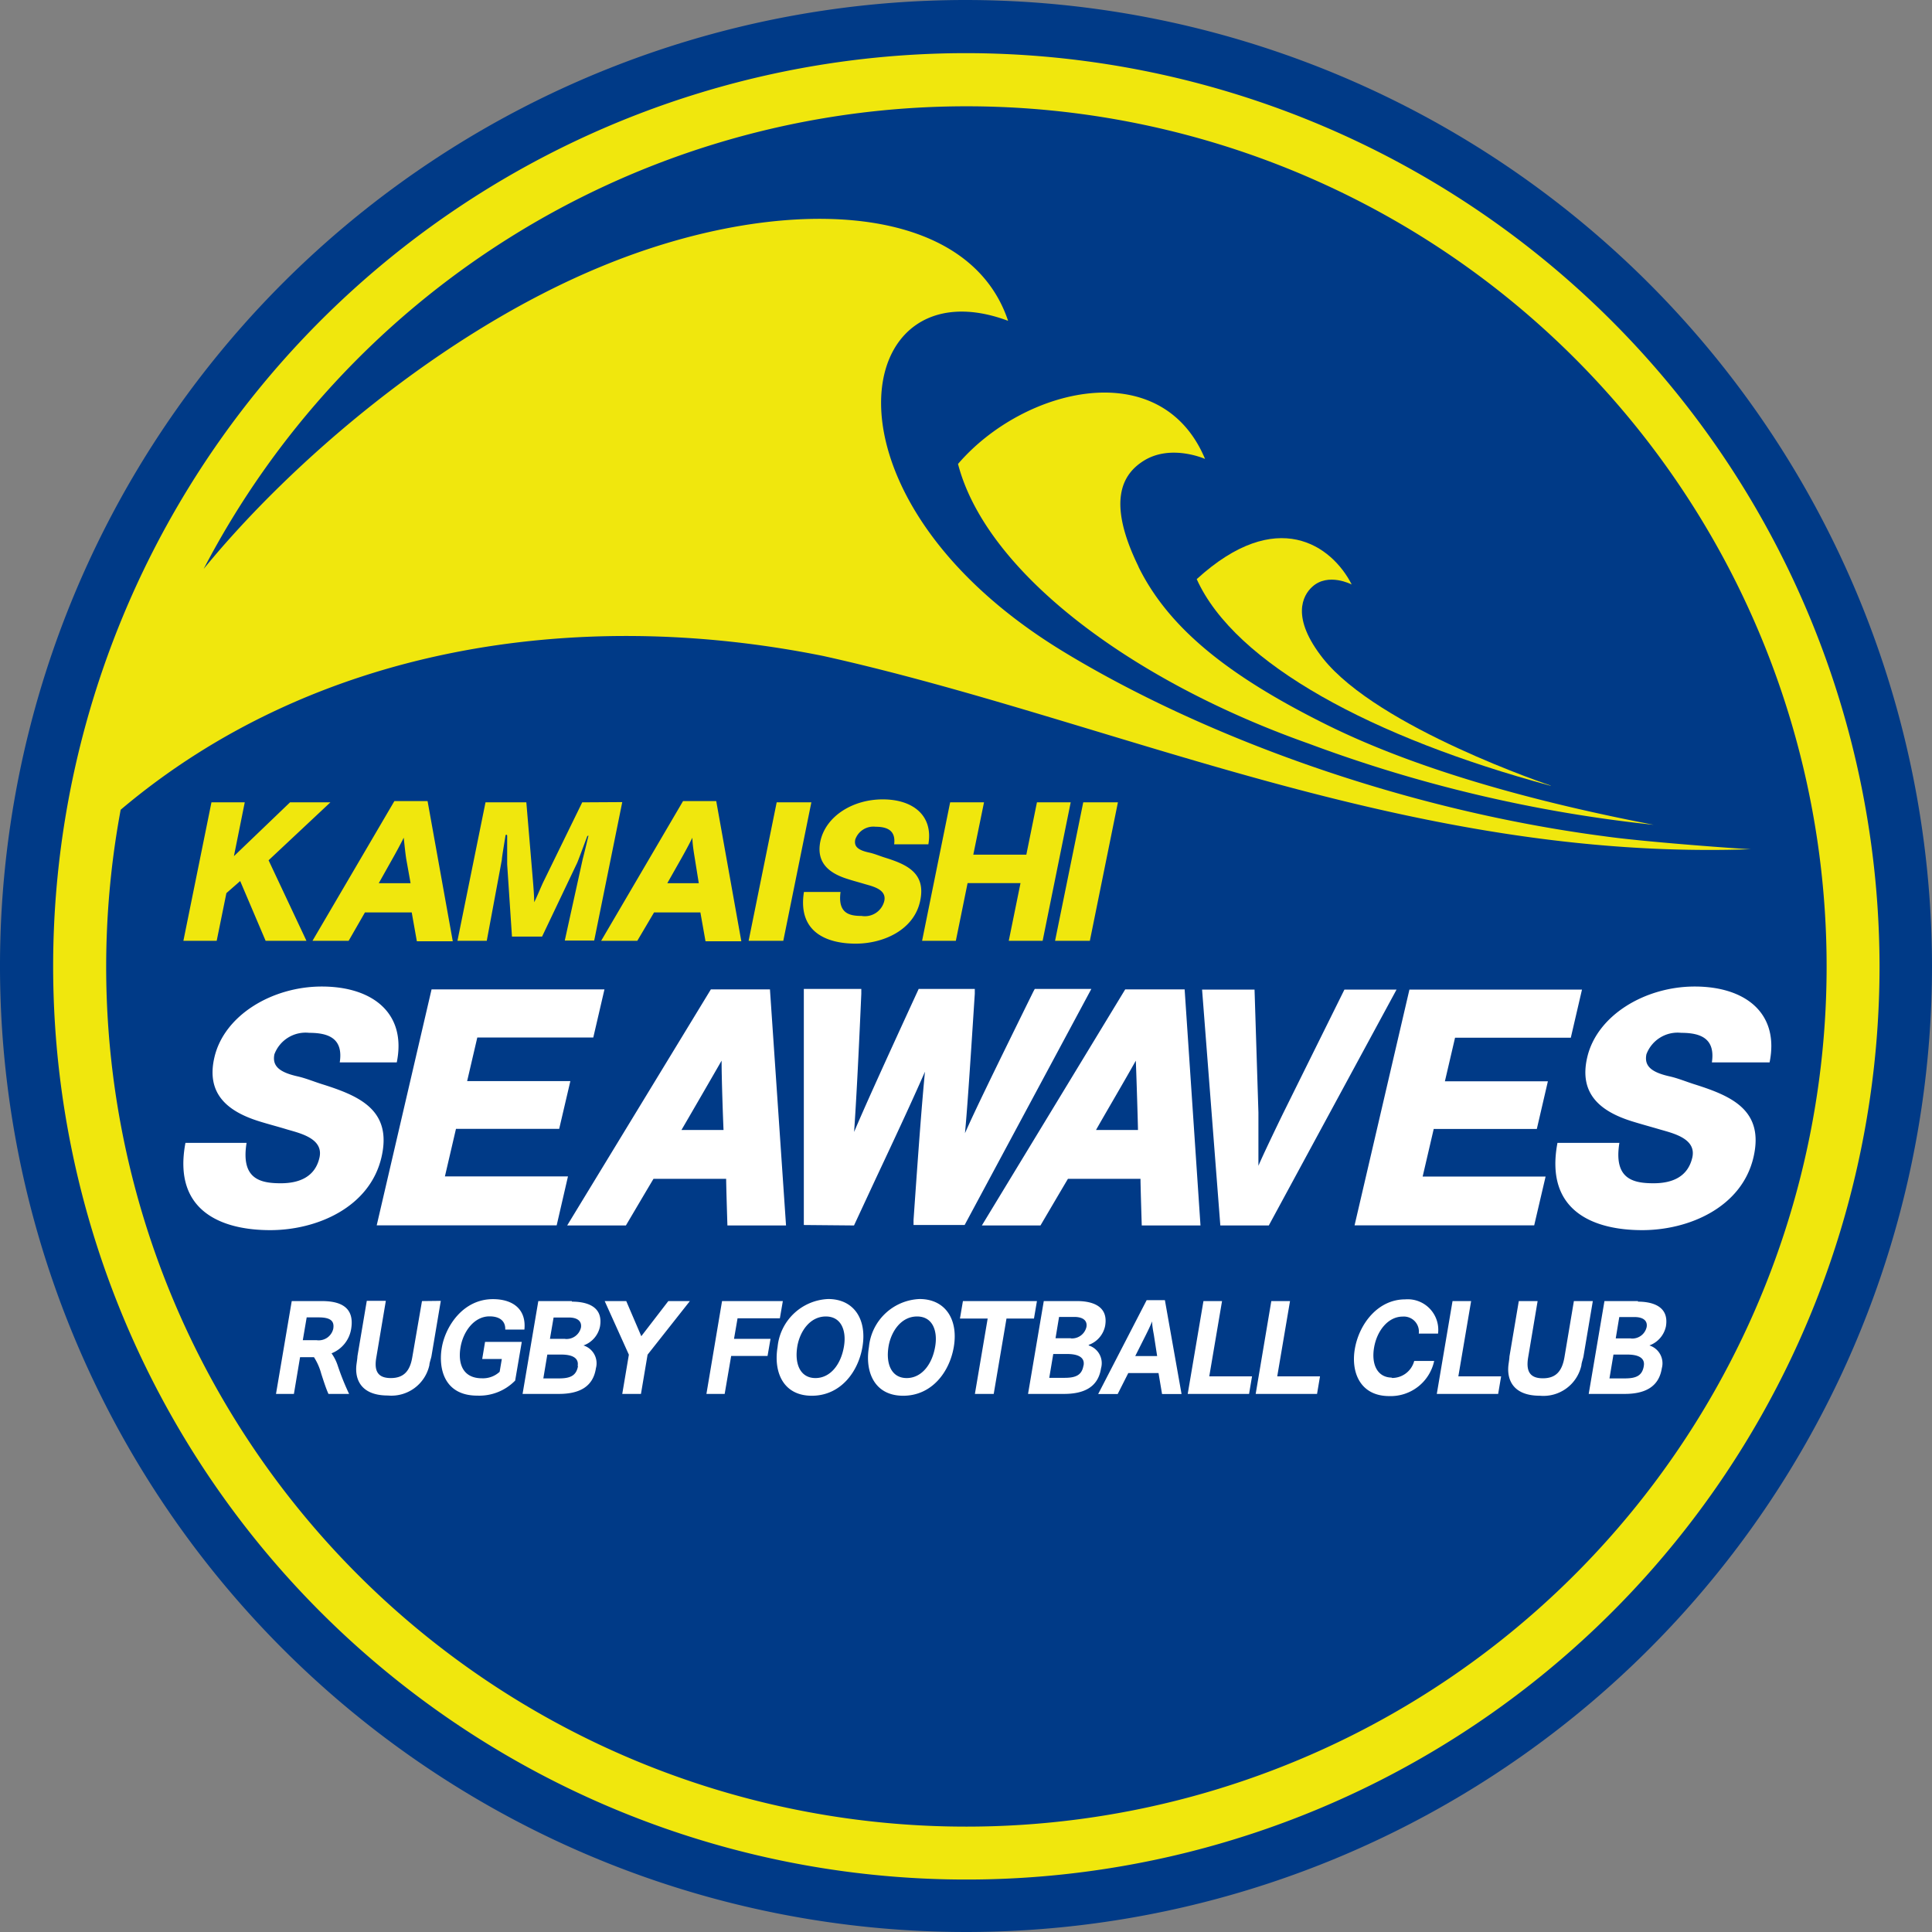
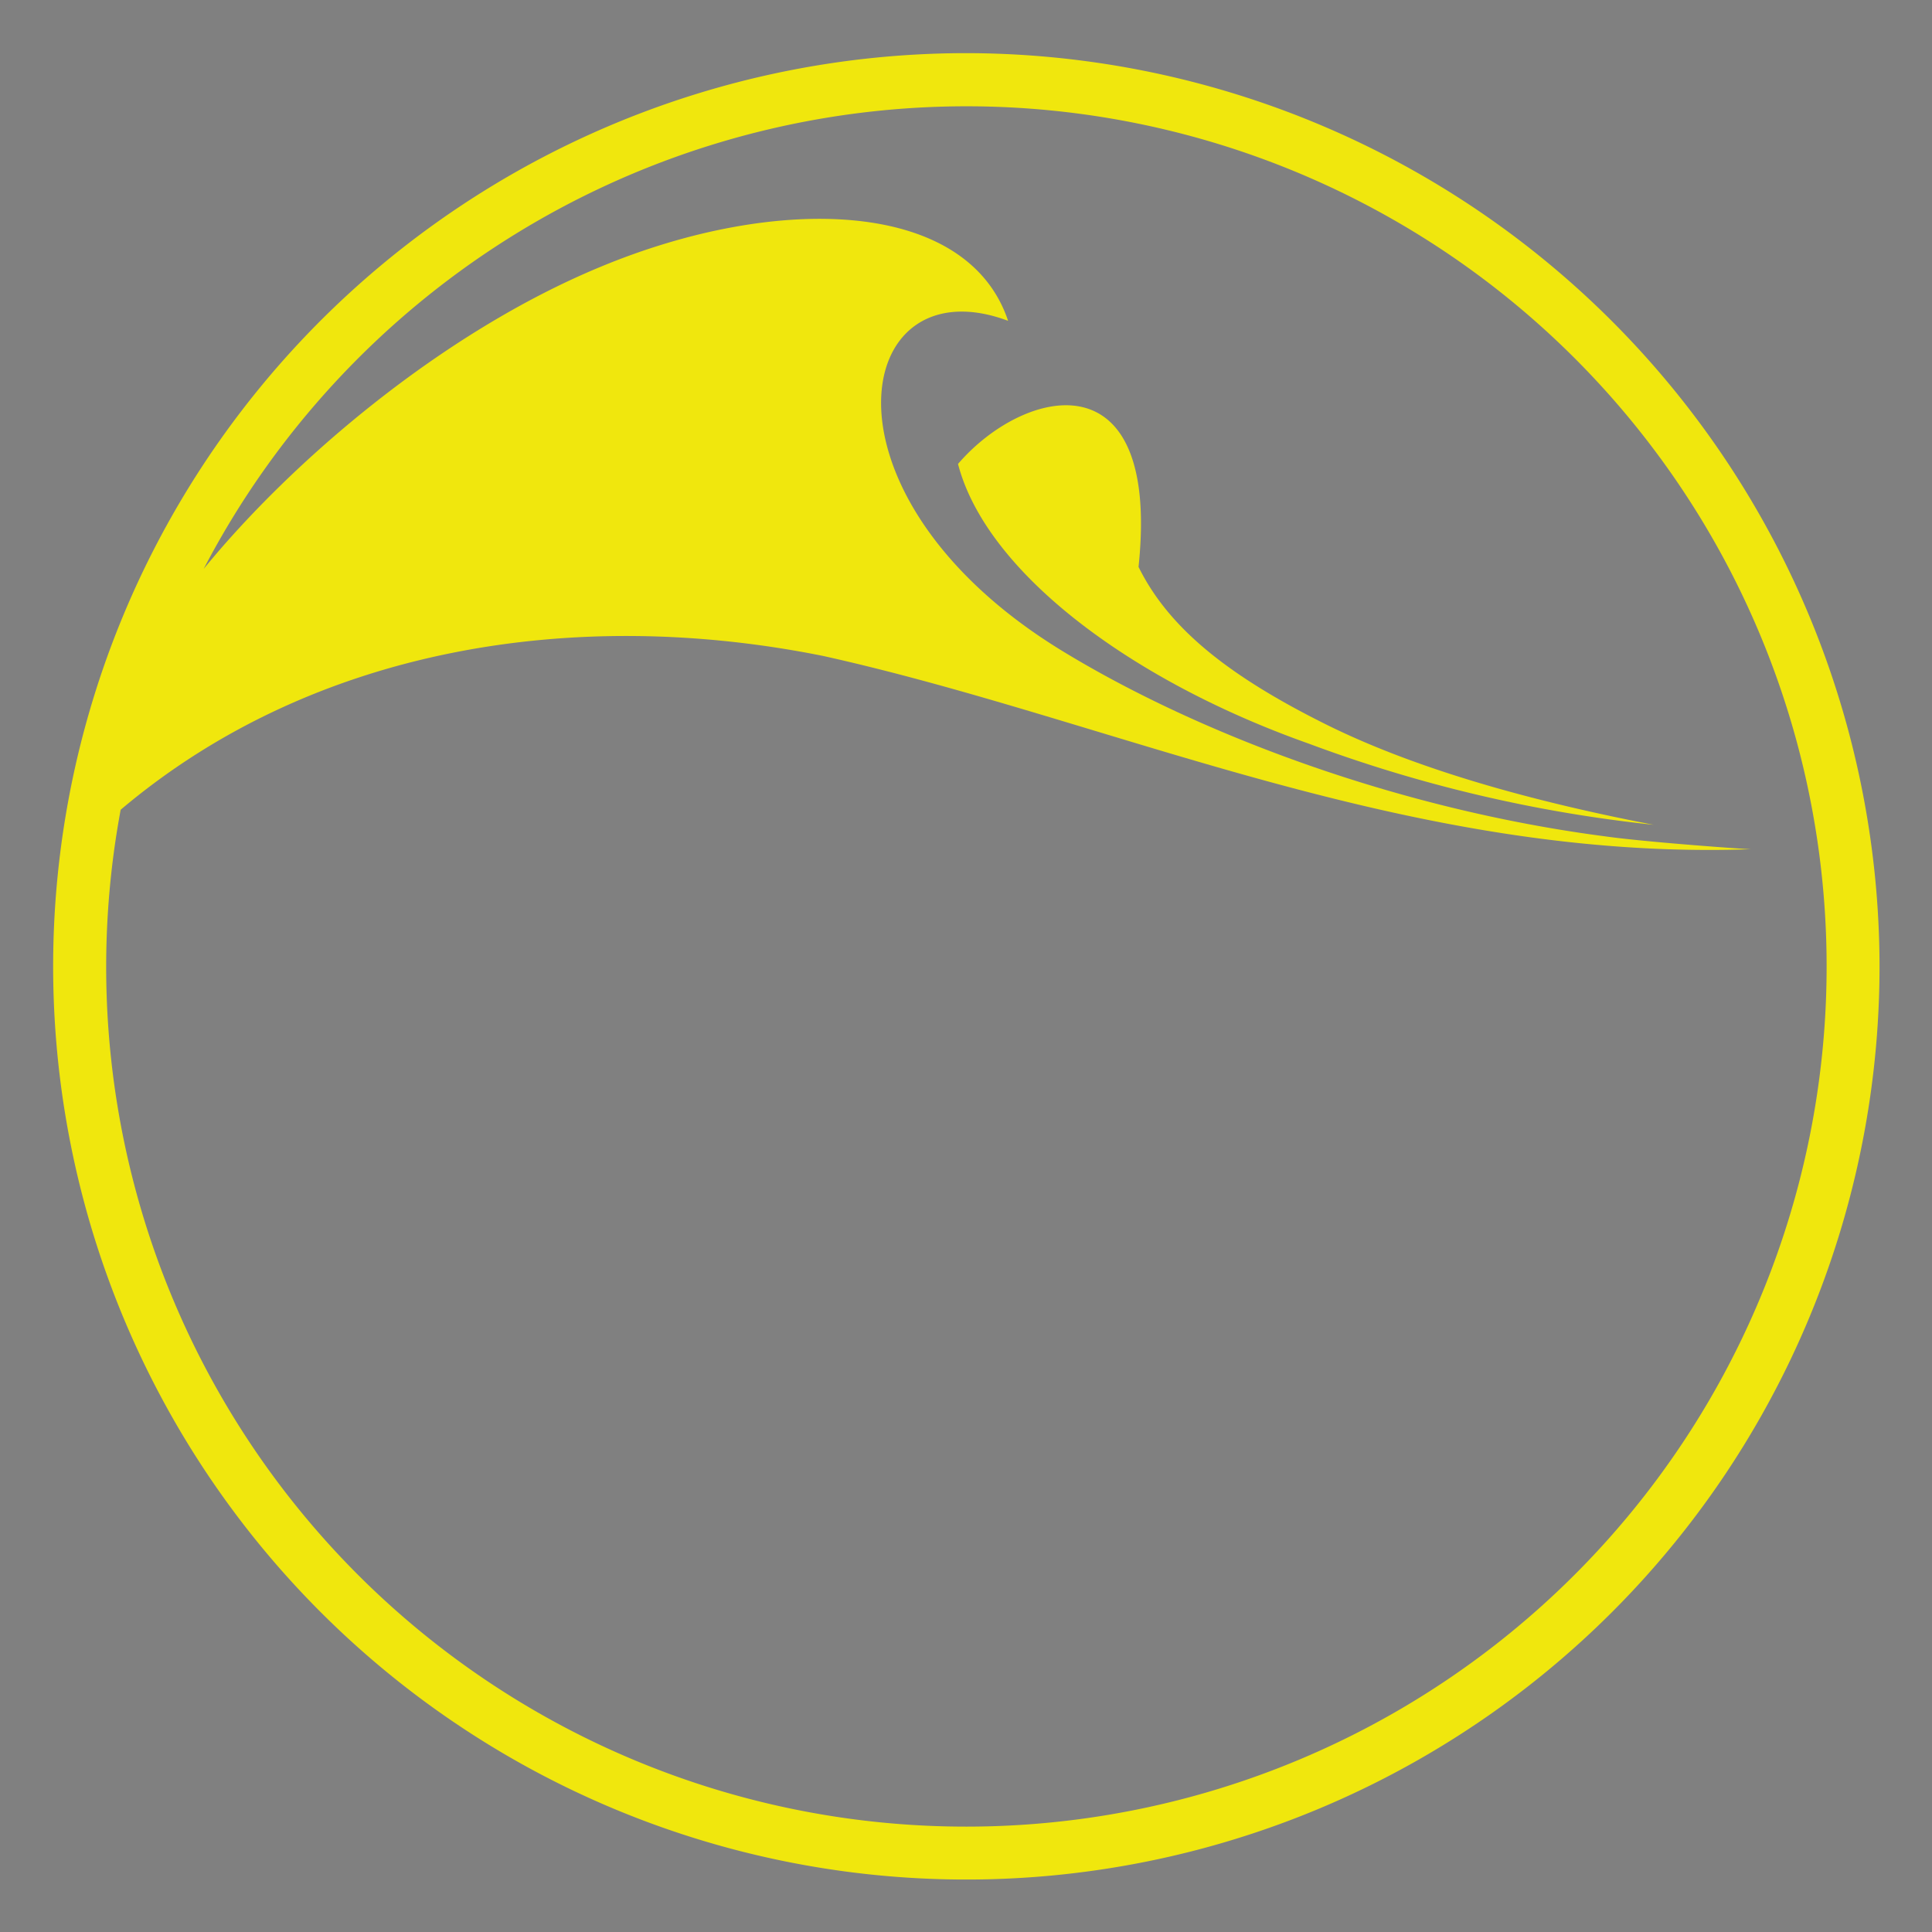
<svg xmlns="http://www.w3.org/2000/svg" viewBox="0 0 169.4 169.4">
  <rect x="0" y="0" width="169.4" height="169.4" fill="#808080" stroke="none" />
  <defs>
    <style>.cls-2{fill:#fff}.cls-3{fill:#f0e70d}</style>
  </defs>
  <g id="レイヤー_2" data-name="レイヤー 2">
    <g id="レイヤー_1-2" data-name="レイヤー 1">
-       <path d="M84.71 0a84.7 84.7 0 1084.69 84.71A84.79 84.79 0 0084.71 0" fill="#003a87" />
-       <path class="cls-2" d="M33.45 101.46c.95-4.11-1.92-5.35-5.09-6.36-.79-.24-1.53-.56-2.3-.73-1.62-.37-2.2-.93-2-1.93a2.92 2.92 0 013.05-1.88c1.73 0 3 .51 2.68 2.59h5c.87-4.28-2.08-6.65-6.58-6.65-4.32 0-8.55 2.5-9.41 6.21-.76 3.25 1.23 4.76 3.9 5.6.83.26 1.69.48 2.5.73 1.18.34 3.19.81 2.81 2.47s-1.74 2.24-3.39 2.24c-1.83 0-3.51-.39-3-3.54h-5.36c-1.15 6.09 3.33 7.65 7.43 7.65s8.74-2 9.76-6.4M48.81 107.44l.99-4.29H39.01l.97-4.17h9.05l.98-4.19h-9.05l.89-3.82h10.17l.98-4.22H37.84l-4.81 20.69h15.78zM111.25 107.45l11.2-20.68h-4.57l-5.34 10.78c-.61 1.25-1.84 3.81-2.2 4.67v-4.67L110 86.77h-4.6l1.6 20.68zM134.52 107.44l1-4.28h-10.78l.97-4.17h9.04l.97-4.18h-9.03l.89-3.82h10.15l.98-4.22h-15.13l-4.81 20.67h15.75zM155.16 93.15c.87-4.28-2.08-6.65-6.57-6.65-4.32 0-8.56 2.5-9.42 6.21-.76 3.25 1.23 4.76 3.9 5.6.83.26 1.69.49 2.5.73 1.18.34 3.2.81 2.81 2.47s-1.73 2.24-3.39 2.24c-1.83 0-3.51-.39-3-3.54h-5.43c-1.15 6.09 3.33 7.65 7.43 7.65s8.74-2 9.76-6.4c.95-4.11-1.92-5.35-5.09-6.36-.78-.24-1.52-.56-2.3-.73-1.62-.37-2.2-.93-2-1.93a2.92 2.92 0 013.05-1.88c1.73 0 3 .51 2.69 2.59zM54.88 107.45s2.2-3.73 2.42-4.09h6.37c0 .63.11 4.09.11 4.09h5.14l-1.41-20.7h-5.18l-12.6 20.7zM63.27 93c0 1.74.14 5.45.17 6.08h-3.69c.51-.87 2.63-4.53 3.52-6.08M74.88 107.45l1.93-4.15c2.35-5 3.35-7.19 4.29-9.33-.26 2.76-.49 5.65-1 13v.44h4.48l11.11-20.7h-4.96l-.12.22c-3.64 7.39-5.17 10.55-6 12.43.18-1.93.38-4.75.86-12.23v-.42h-4.92l-.11.24c-3.27 7.11-4.7 10.29-5.55 12.3.13-1.94.32-5 .63-12.12v-.42h-5.04v20.7zM91.23 107.45s2.19-3.73 2.41-4.09H100c0 .63.11 4.09.11 4.09h5.15l-1.39-20.7h-5.21l-12.57 20.7zM99.59 93c.07 1.74.18 5.45.19 6.08H96.1c.48-.87 2.63-4.53 3.49-6.08M28.26 114.08h-2.68l-1.38 8.14h1.57l.54-3.22h1.22a5.15 5.15 0 01.64 1.46c.19.58.41 1.28.63 1.76h1.81a22.06 22.06 0 01-1-2.49 4 4 0 00-.54-1.07 2.77 2.77 0 001.72-2.14c.33-2-1.08-2.44-2.57-2.44m1 2.43a1.31 1.31 0 01-1.46 1h-1.21l.34-2h1.05c1.13 0 1.38.38 1.28 1M37 114.08l-.85 4.92c-.2 1.2-.74 1.83-1.88 1.83s-1.49-.61-1.27-1.83l.83-4.94h-1.67l-.82 4.86c0 .17-.07.59-.09.77-.14 1.27.41 2.67 2.76 2.67a3.41 3.41 0 003.64-2.67c0-.18.15-.6.18-.77l.82-4.86zM42.28 119.16H44l-.19 1.12a2.15 2.15 0 01-1.55.57c-1.7 0-2.12-1.31-1.88-2.72s1.21-2.71 2.54-2.71c1 0 1.41.5 1.38 1.16h1.68c.18-1.78-1-2.67-2.76-2.67-2.62 0-4.16 2.38-4.48 4.24s.22 4.22 3.11 4.22a4.39 4.39 0 003.32-1.32l.58-3.39h-3.22zM50.13 114.08H47.2l-1.38 8.14H49c1.75 0 3-.59 3.25-2.25a1.64 1.64 0 00-1.09-2 2.24 2.24 0 001.45-1.67c.32-1.9-1.42-2.17-2.45-2.17m.52 5.65c-.15.85-.69 1.08-1.66 1.08h-1.38l.35-2.09h1.22c1.1 0 1.55.38 1.44 1m-1.1-2.38h-1.33l.32-1.87h1.33c.82 0 1.15.37 1.07.88a1.3 1.3 0 01-1.39 1M56.23 117.16l-1.32-3.08h-1.89l2.12 4.7-.58 3.44h1.64l.58-3.44 3.71-4.7H58.6l-2.37 3.08zM64.67 115.59h3.71l.26-1.51h-5.33l-1.37 8.14h1.6l.57-3.33h3.19l.26-1.5h-3.2l.31-1.8zM72.62 113.9a4.65 4.65 0 00-4.44 4.2c-.37 2.19.48 4.28 3 4.28s4.07-2.09 4.44-4.28c.41-2.42-.75-4.2-3-4.2m1.38 4.15c-.26 1.58-1.19 2.78-2.5 2.78s-1.85-1.2-1.59-2.78c.22-1.29 1.09-2.62 2.5-2.62s1.81 1.33 1.59 2.62M80.63 113.9a4.65 4.65 0 00-4.44 4.2c-.37 2.19.48 4.28 3 4.28s4.07-2.09 4.44-4.28c.41-2.42-.75-4.2-3-4.2m1.37 4.15c-.26 1.58-1.19 2.78-2.5 2.78s-1.85-1.2-1.59-2.78c.22-1.29 1.09-2.62 2.5-2.62s1.81 1.33 1.59 2.62M90.92 114.08h-6.49l-.26 1.53h2.43l-1.12 6.61h1.65l1.12-6.61h2.41l.26-1.53zM95.46 117.92a2.24 2.24 0 001.44-1.67c.33-1.9-1.42-2.17-2.45-2.17h-2.93l-1.38 8.14h3.15c1.75 0 3-.59 3.25-2.25a1.63 1.63 0 00-1.08-2m-.46 1.76c-.14.85-.68 1.08-1.66 1.08H92l.35-2.09h1.22c1.1 0 1.55.38 1.44 1m-1.1-2.38h-1.36l.31-1.87h1.33c.83 0 1.16.37 1.07.88a1.3 1.3 0 01-1.39 1M100.54 114l-4.25 8.23H98l.93-1.84h2.65l.31 1.84h1.71l-1.46-8.23zm-1 4.9l.94-1.87c.16-.32.38-.77.54-1.17 0 .39.1.9.15 1.17l.29 1.87zM107.15 114.08h-1.63l-1.38 8.14h5.38l.26-1.54h-3.75l1.12-6.6zM113.11 114.08h-1.64l-1.37 8.14h5.38l.26-1.54h-3.75l1.12-6.6zM122.06 120.79c-1.29 0-1.83-1.15-1.58-2.63s1.23-2.72 2.51-2.72a1.32 1.32 0 011.41 1.49h1.69a2.68 2.68 0 00-2.88-3c-2.38 0-4 2.12-4.4 4.25s.45 4.23 3 4.23a3.9 3.9 0 003.94-3.08H124a2 2 0 01-2 1.49M128.99 114.08h-1.63l-1.38 8.14h5.38l.26-1.54h-3.75l1.12-6.6zM138 114.08l-.83 4.94c-.21 1.2-.74 1.83-1.89 1.83s-1.49-.63-1.29-1.83l.83-4.94h-1.65l-.82 4.86c0 .17-.07.59-.09.77-.14 1.27.41 2.67 2.76 2.67a3.41 3.41 0 003.64-2.67c0-.18.15-.6.18-.77l.82-4.86zM143.62 114.08h-2.94l-1.38 8.14h3.15c1.75 0 3-.59 3.26-2.25a1.64 1.64 0 00-1.09-2 2.28 2.28 0 001.45-1.67c.32-1.9-1.43-2.17-2.45-2.17m.51 5.65c-.14.85-.68 1.08-1.66 1.08h-1.35l.35-2.09h1.22c1.1 0 1.55.38 1.44 1m-1.13-2.42h-1.33l.31-1.87h1.33c.83 0 1.16.37 1.07.88a1.29 1.29 0 01-1.38 1" />
-       <path class="cls-3" d="M28.97 70.35h-3.54l-4.92 4.72.95-4.72h-2.92l-2.46 12.14H19l.85-4.18 1.21-1.06 2.23 5.24h3.58l-3.32-7.06 5.42-5.08zM34.58 70.24L27.4 82.49h3.17L32 80h4.1l.45 2.53h3.15l-2.21-12.29zm-1.37 7.2l1.19-2.12c.29-.51.71-1.28 1-1.87.06.59.15 1.43.22 1.87l.38 2.12zM51.05 70.35l-3.37 6.9c-.21.42-.59 1.37-.84 1.86 0-.49-.07-1.39-.11-1.86l-.58-6.9h-3.58l-2.46 12.14h2.57L44 75.4c0-.2.19-1.3.32-2.12 0-.06.05-.09.07-.09s.08 0 .08.11v2.49l.42 6.33h2.64l3.07-6.45c.08-.16.6-1.58.88-2.32a.14.14 0 01.1-.08.05.05 0 010 .07c-.26 1.11-.45 1.85-.49 2l-1.57 7.13h2.58l2.46-12.14zM59.89 70.24l-7.18 12.25h3.17L57.35 80h4.06l.45 2.53H65l-2.2-12.29zm-1.38 7.2l1.2-2.12c.29-.51.71-1.28 1-1.87 0 .59.15 1.43.22 1.87l.34 2.12zM68.1 70.35l-2.46 12.14h3.04l2.46-12.14H68.1zM77.57 75.19c-.47-.15-.91-.34-1.38-.44-1-.22-1.32-.55-1.2-1.14a1.68 1.68 0 011.78-1.12c1 0 1.79.31 1.63 1.54h3c.44-2.53-1.36-3.94-4-3.94s-5 1.48-5.47 3.68c-.39 1.92.82 2.82 2.42 3.31.49.16 1 .29 1.49.44.7.2 1.9.47 1.7 1.46a1.75 1.75 0 01-2 1.33c-1.08 0-2.09-.23-1.84-2.1h-3.21c-.57 3.6 2.11 4.53 4.54 4.53s5.14-1.2 5.66-3.79c.5-2.43-1.22-3.17-3.12-3.76M90.92 70.35l-.93 4.59h-4.65l.94-4.59h-2.97l-2.46 12.14h2.96l1.03-5.06h4.64l-1.03 5.06h2.97l2.46-12.14h-2.96zM92.51 82.49h3.05l2.46-12.14h-3.04l-2.47 12.14z" />
      <path class="cls-3" d="M84.74 4.66a80.07 80.07 0 1080.06 80.08A80.17 80.17 0 0084.74 4.66m0 155.5A75.38 75.38 0 0110.58 71c16.9-14.29 39.9-17.86 61.62-13.48 25.49 5.66 51.27 18 81.34 16.94-.5 0-9.23-.62-12.82-1.13-18-2.35-35.46-8.88-47.49-16.2-22.39-13.62-18.59-34.14-4.84-29-3.57-10.68-20.22-11.19-35.77-4.72-13.92 5.77-27.06 17.05-34.76 26.47a75.42 75.42 0 1166.88 110.28" />
-       <path class="cls-3" d="M99.83 49.69c-2.81-5.74-1.43-8.12.47-9.3 2.39-1.48 5.36-.15 5.36-.15C101.79 31 89.73 34 84 40.68c2.44 9.4 15 18.94 30.72 24.51A123.54 123.54 0 00145 72.32c-9-1.73-20.07-4.48-28.81-8.84-8.52-4.25-13.73-8.42-16.37-13.79" />
-       <path class="cls-3" d="M136 68.89s-15.15-5.06-20-11.16c-2.84-3.6-1.77-5.53-.94-6.28 1.4-1.28 3.46-.2 3.46-.2-1.74-3.42-6.56-6.89-13.59-.47 3.36 7.45 15.51 13.92 31 18.11" />
+       <path class="cls-3" d="M99.83 49.69C101.79 31 89.73 34 84 40.68c2.44 9.4 15 18.94 30.72 24.51A123.54 123.54 0 00145 72.32c-9-1.73-20.07-4.48-28.81-8.84-8.52-4.25-13.73-8.42-16.37-13.79" />
    </g>
  </g>
</svg>